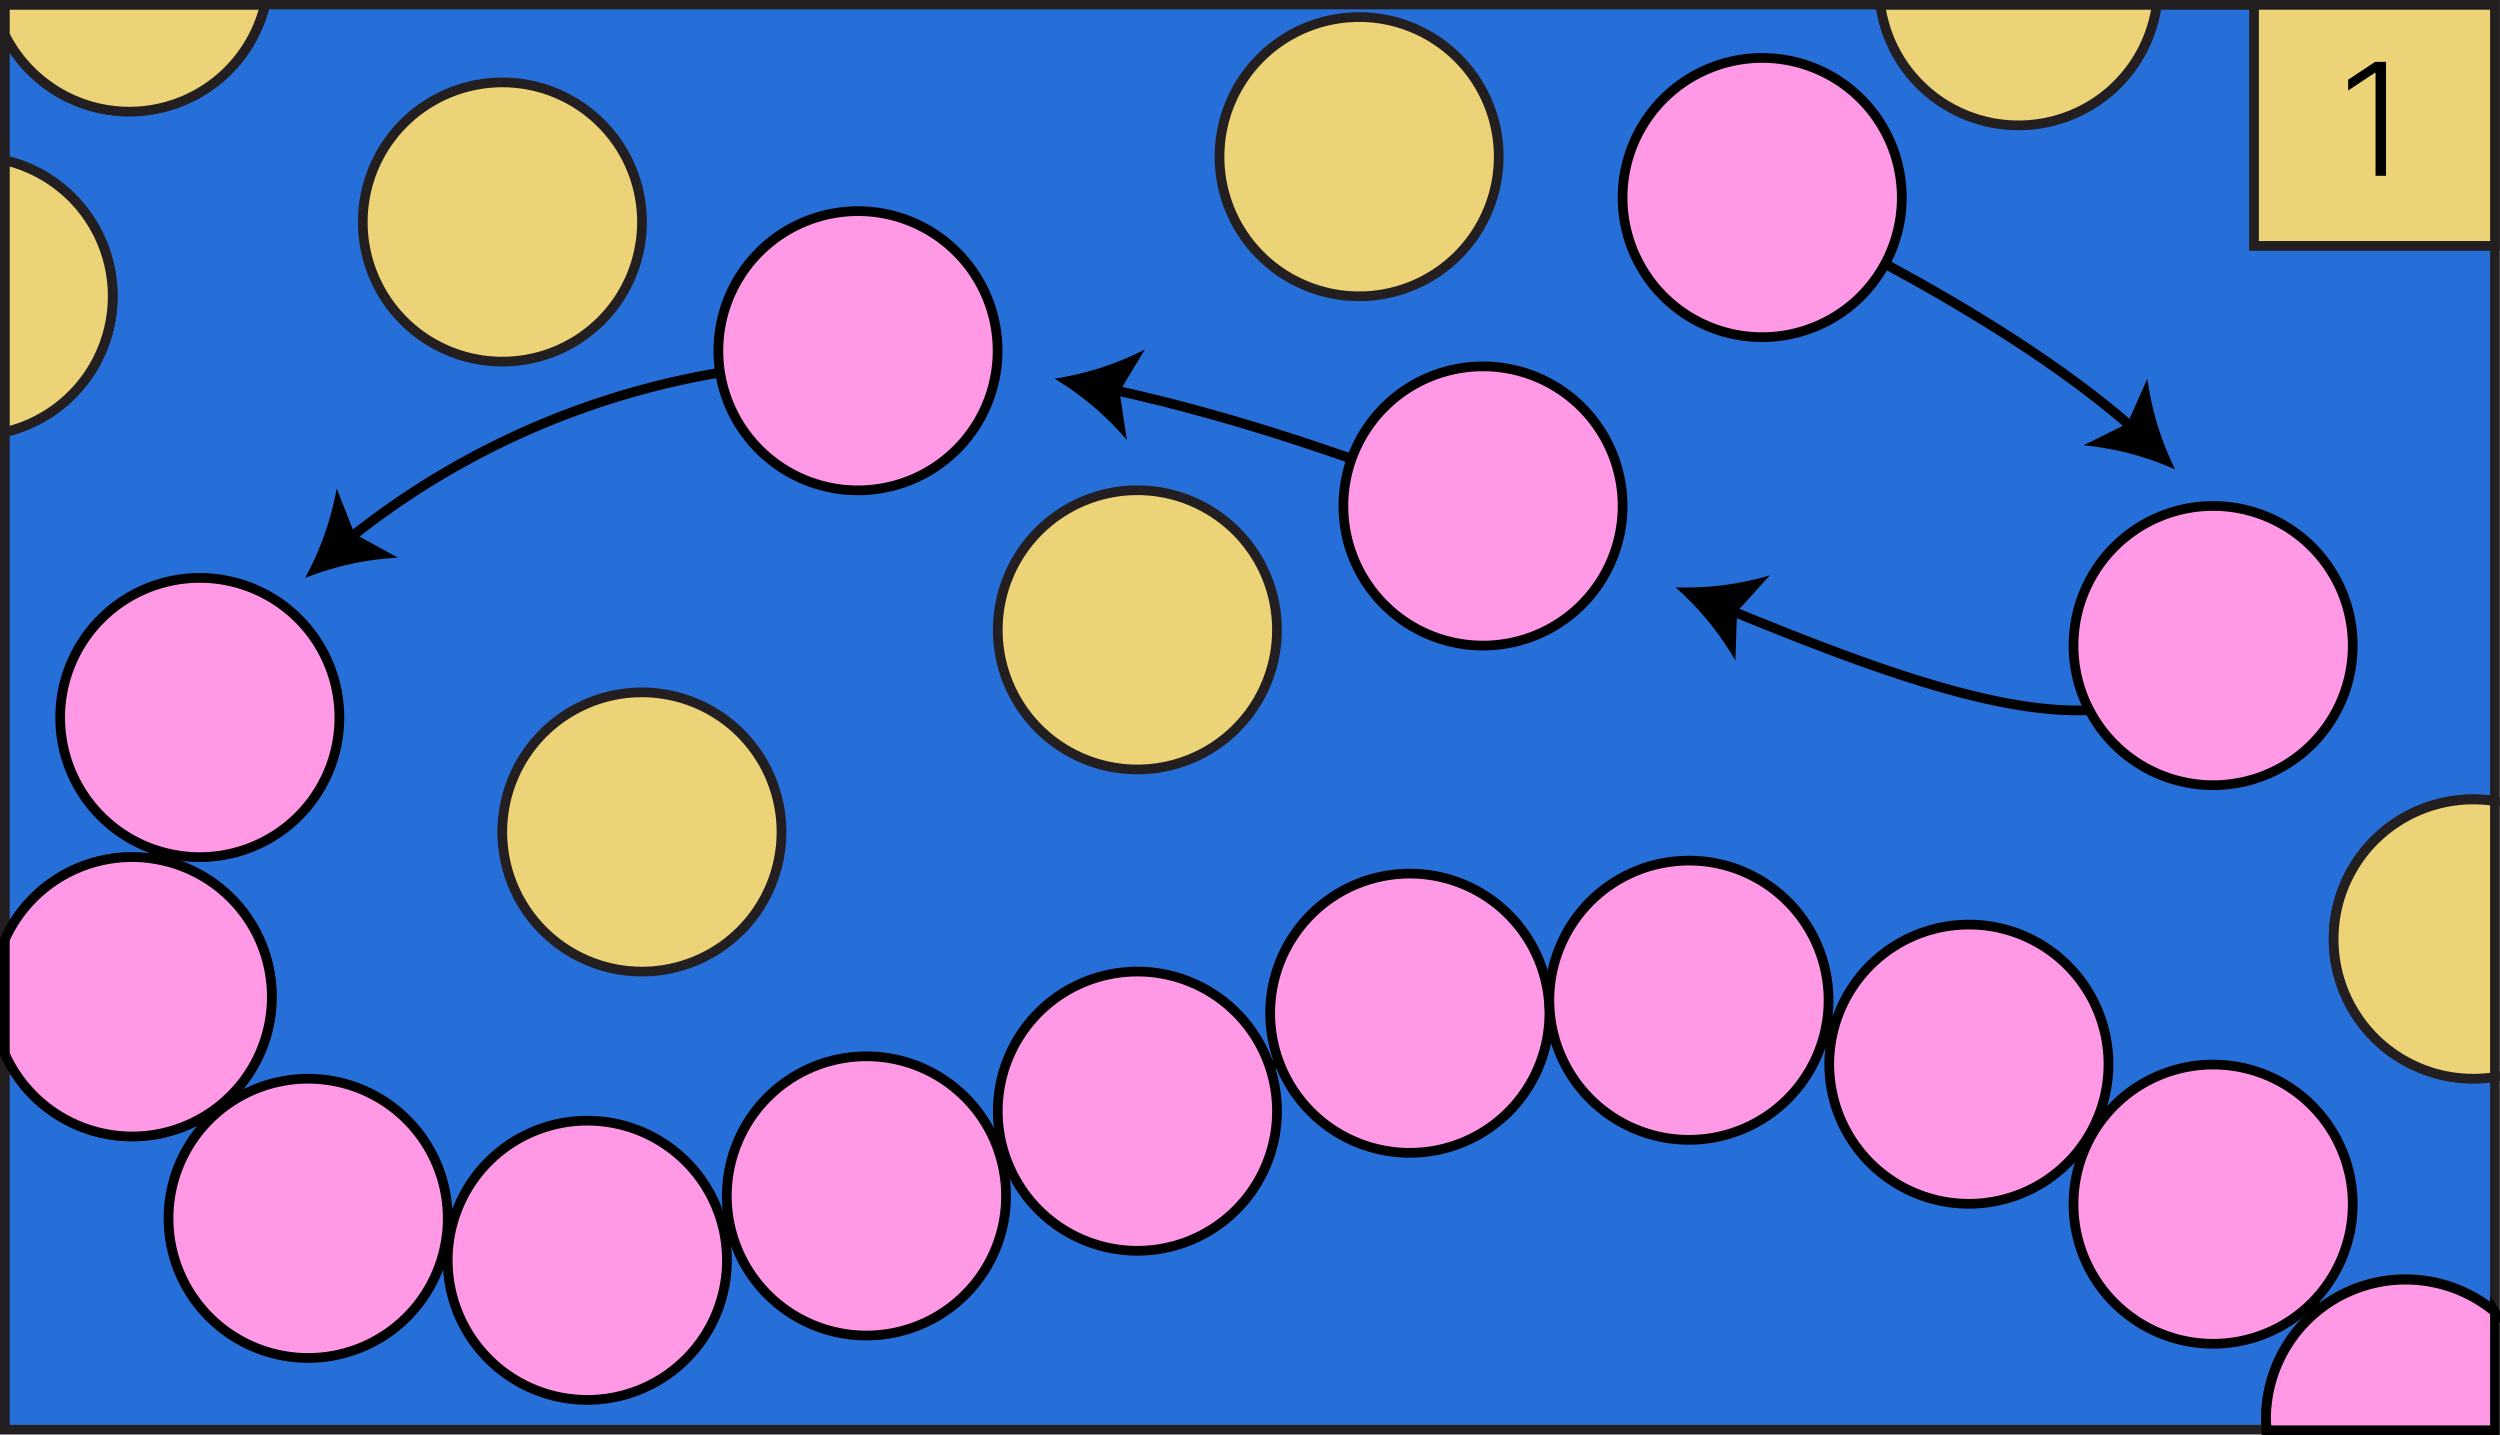
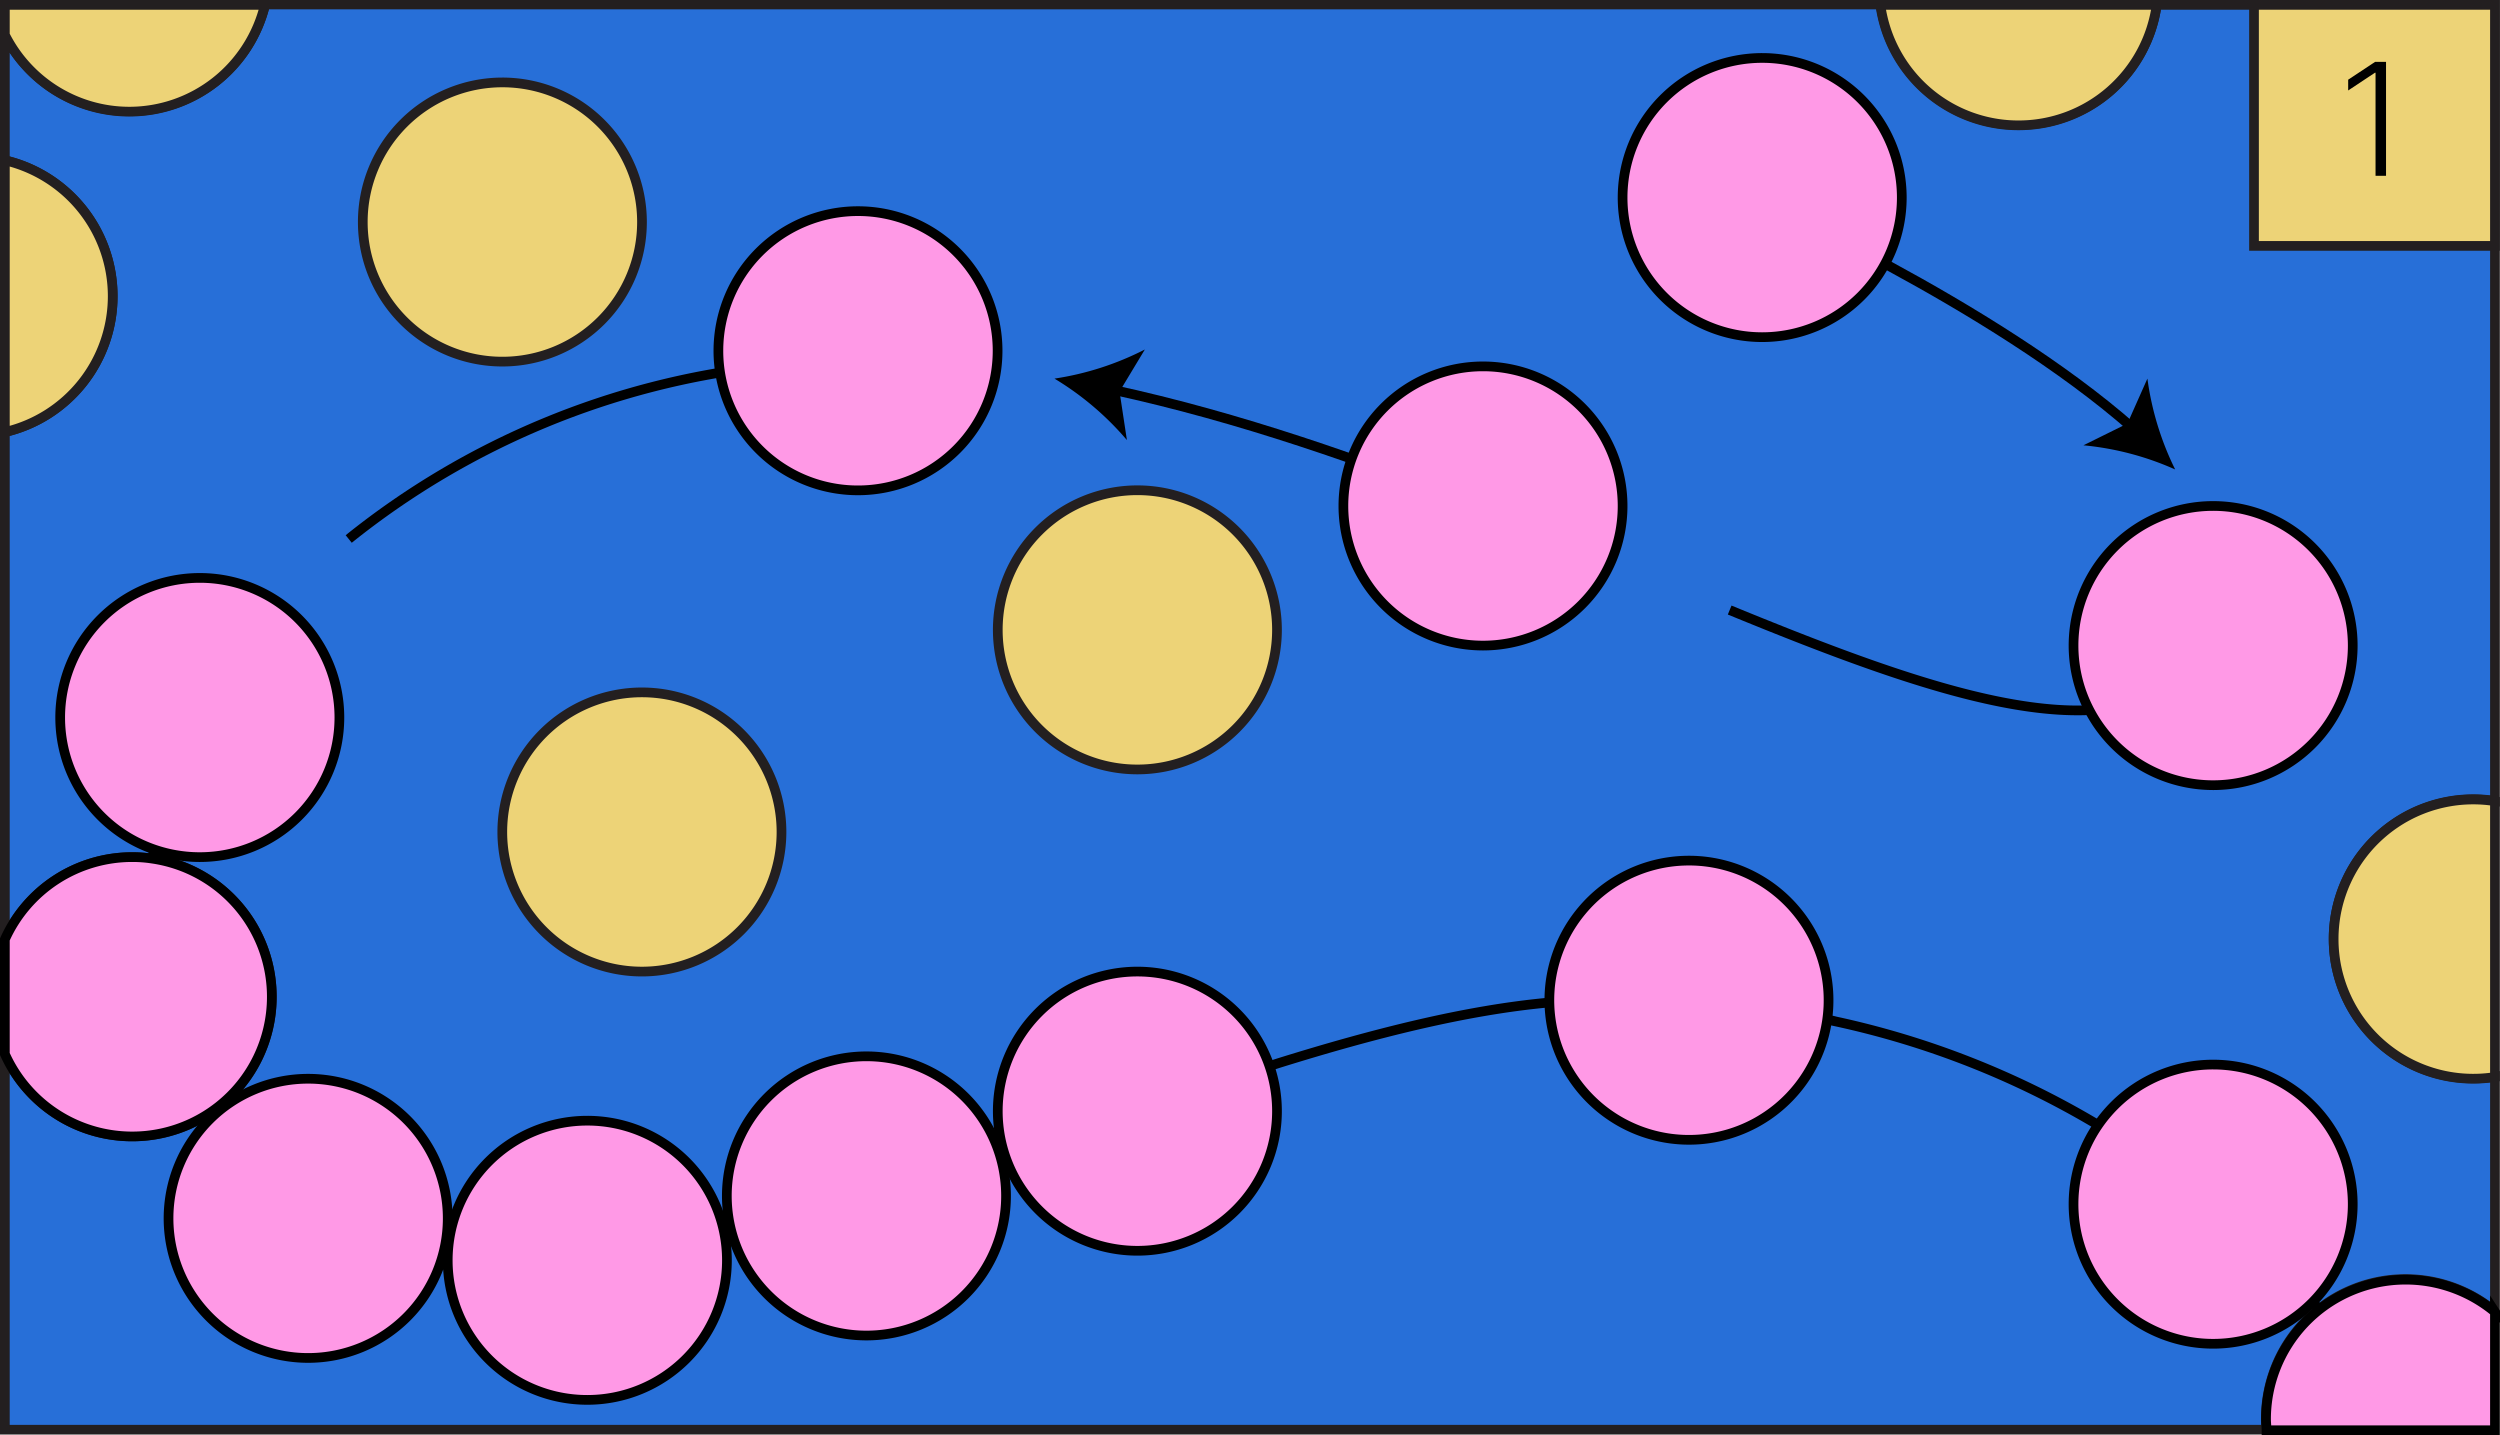
<svg xmlns="http://www.w3.org/2000/svg" viewBox="0 0 257.52 147.83">
  <defs>
    <style>.cls-1{fill:#276fd8;}.cls-1,.cls-2{stroke:#231f20;}.cls-1,.cls-2,.cls-3,.cls-4{stroke-miterlimit:10;}.cls-2{fill:#edd377;}.cls-3,.cls-5{fill:none;}.cls-3,.cls-4{stroke:#000;}.cls-4{fill:#ff99e6;}</style>
  </defs>
  <g id="Layer_2" data-name="Layer 2">
    <g id="Layer_1-2" data-name="Layer 1">
      <path class="cls-1" d="M257,.5v82a14.38,14.38,0,1,0,0,28.41v24.19a14.38,14.38,0,0,0-23.6,11c0,.39,0,.78.05,1.17H.5V108.57A14.38,14.38,0,1,0,15.72,88.45a13.35,13.35,0,0,0-2.11-.16A14.37,14.37,0,0,0,.5,96.77V44.51a14.38,14.38,0,0,0,11.11-14A14.38,14.38,0,0,0,.5,16.51V3.59a14.36,14.36,0,0,0,12.82,7.87,14.38,14.38,0,0,0,14-11h166.4a14.35,14.35,0,0,0,14.23,12.41A14.36,14.36,0,0,0,222.16.5Z" />
      <path class="cls-2" d="M257,.5H232.18V25.33H257Z" />
      <path d="M245.78,6.37V18.11H244.7V7.49h-.06l-2.76,1.83V8.21l2.78-1.84Z" />
      <path class="cls-2" d="M51.74,37.25A14.38,14.38,0,1,0,37.37,22.88,14.37,14.37,0,0,0,51.74,37.25Z" />
      <path class="cls-2" d="M66.12,100.08A14.38,14.38,0,1,0,51.74,85.7,14.38,14.38,0,0,0,66.12,100.08Z" />
-       <path class="cls-2" d="M117.16,79.26a14.38,14.38,0,1,0-14.38-14.37A14.37,14.37,0,0,0,117.16,79.26Z" />
-       <path class="cls-2" d="M140,30.52a14.38,14.38,0,1,0-14.38-14.38A14.38,14.38,0,0,0,140,30.52Z" />
+       <path class="cls-2" d="M117.16,79.26a14.38,14.38,0,1,0-14.38-14.37A14.37,14.37,0,0,0,117.16,79.26" />
      <path class="cls-3" d="M28.72,62.32c-6.8,7.47-11.4,16.1-12.85,25.18-.06.31-.1.63-.15,1" />
      <path class="cls-3" d="M21.51,114.68c.08.15.18.3.27.44,5.77,9.17,13.9,13.67,23.54,15.11l.81.11c8.57,1.13,18.3-.09,28.6-2.52l.84-.21c8.88-2.15,18.17-5.19,27.5-8.39l.47-.16c9.16-3.16,18.36-6.47,27.23-9.25l1-.32c9.83-3.06,19.25-5.44,27.78-6.22h.05c1.27-.13,2.52-.21,3.75-.25a103.69,103.69,0,0,1,24.85,2c.31.06.61.12.91.2a89.55,89.55,0,0,1,26.72,10.49l.27.17a97.12,97.12,0,0,1,22.1,18.22c.23.25.46.49.68.74" />
      <path class="cls-4" d="M20.57,88.29A14.38,14.38,0,1,0,6.2,73.92,14.37,14.37,0,0,0,20.57,88.29Z" />
      <path class="cls-4" d="M60.5,144.2a14.38,14.38,0,1,0-14.38-14.37A14.37,14.37,0,0,0,60.5,144.2Z" />
      <path class="cls-4" d="M31.74,139.88A14.38,14.38,0,1,0,17.36,125.5,14.38,14.38,0,0,0,31.74,139.88Z" />
      <path class="cls-4" d="M89.25,137.57a14.38,14.38,0,1,0-14.38-14.38A14.38,14.38,0,0,0,89.25,137.57Z" />
      <path class="cls-4" d="M117.16,128.84a14.38,14.38,0,1,0-14.38-14.38A14.38,14.38,0,0,0,117.16,128.84Z" />
-       <path class="cls-4" d="M145.22,118.75a14.38,14.38,0,1,0-14.38-14.38A14.38,14.38,0,0,0,145.22,118.75Z" />
      <path class="cls-4" d="M172.12,117.29a14.38,14.38,0,1,0-12.4-12.38A14.39,14.39,0,0,0,172.12,117.29Z" />
-       <path class="cls-4" d="M202.81,124a14.38,14.38,0,1,0-14.38-14.38A14.38,14.38,0,0,0,202.81,124Z" />
      <path class="cls-4" d="M228,138.42A14.38,14.38,0,1,0,213.59,124,14.38,14.38,0,0,0,228,138.42Z" />
      <path class="cls-3" d="M88.41,37.19a90.59,90.59,0,0,0-9.61.55A83,83,0,0,0,35.92,55.52" />
-       <path d="M31.42,59.54a30.36,30.36,0,0,0,3.26-9.22L36.53,55,41,57.45A29.91,29.91,0,0,0,31.42,59.54Z" />
      <path class="cls-3" d="M152.68,52.31c-12.17-4.82-25.05-9.35-38.14-12.18" />
      <path d="M108.62,39a30.25,30.25,0,0,0,9.31-3l-2.61,4.33.76,5A30.36,30.36,0,0,0,108.62,39Z" />
      <path class="cls-3" d="M228.62,66a15.11,15.11,0,0,1-3.37,3.72c-9.16,7.48-26.09,1.74-47.08-6.88" />
-       <path d="M172.59,60.5a30.37,30.37,0,0,0,9.71-1.23L178.93,63l-.17,5.05A30,30,0,0,0,172.59,60.5Z" />
      <path class="cls-3" d="M180.45,20.35s24.73,10.93,39.31,23.8" />
      <path d="M224.06,48.36a30.08,30.08,0,0,0-9.45-2.49l4.53-2.24L221.2,39A30.25,30.25,0,0,0,224.06,48.36Z" />
      <path class="cls-4" d="M152.76,66.5a14.38,14.38,0,1,0-14.38-14.38A14.38,14.38,0,0,0,152.76,66.5Z" />
      <path class="cls-4" d="M88.41,50.51A14.38,14.38,0,1,0,74,36.13,14.37,14.37,0,0,0,88.41,50.51Z" />
      <path class="cls-4" d="M181.51,34.73a14.38,14.38,0,1,0-14.37-14.38A14.37,14.37,0,0,0,181.51,34.73Z" />
      <path class="cls-4" d="M228,80.88A14.38,14.38,0,1,0,213.59,66.5,14.38,14.38,0,0,0,228,80.88Z" />
      <path class="cls-4" d="M257,135.13v12.2H233.47c0-.39-.05-.78-.05-1.17a14.38,14.38,0,0,1,23.6-11Z" />
      <path class="cls-2" d="M257,82.53v28.41a14.38,14.38,0,1,1,0-28.41Z" />
      <path class="cls-2" d="M222.16.5a14.36,14.36,0,0,1-14.24,12.41A14.35,14.35,0,0,1,193.69.5Z" />
      <path class="cls-2" d="M27.29.5a14.38,14.38,0,0,1-14,11A14.36,14.36,0,0,1,.5,3.59V.5Z" />
      <path class="cls-2" d="M11.61,30.51A14.38,14.38,0,0,1,.5,44.51v-28A14.38,14.38,0,0,1,11.61,30.51Z" />
      <path class="cls-4" d="M28,102.67A14.38,14.38,0,0,1,.5,108.57V96.77a14.37,14.37,0,0,1,13.11-8.48,13.35,13.35,0,0,1,2.11.16A14.38,14.38,0,0,1,28,102.67Z" />
      <path class="cls-5" d="M257,.5v82a14.38,14.38,0,1,0,0,28.41v24.19a14.38,14.38,0,0,0-23.6,11c0,.39,0,.78.05,1.17H.5V108.57A14.38,14.38,0,1,0,15.72,88.45a13.35,13.35,0,0,0-2.11-.16A14.37,14.37,0,0,0,.5,96.77V44.51a14.38,14.38,0,0,0,11.11-14A14.38,14.38,0,0,0,.5,16.51V3.59a14.36,14.36,0,0,0,12.82,7.87,14.38,14.38,0,0,0,14-11h166.4a14.35,14.35,0,0,0,14.23,12.41A14.36,14.36,0,0,0,222.16.5Z" />
    </g>
  </g>
</svg>